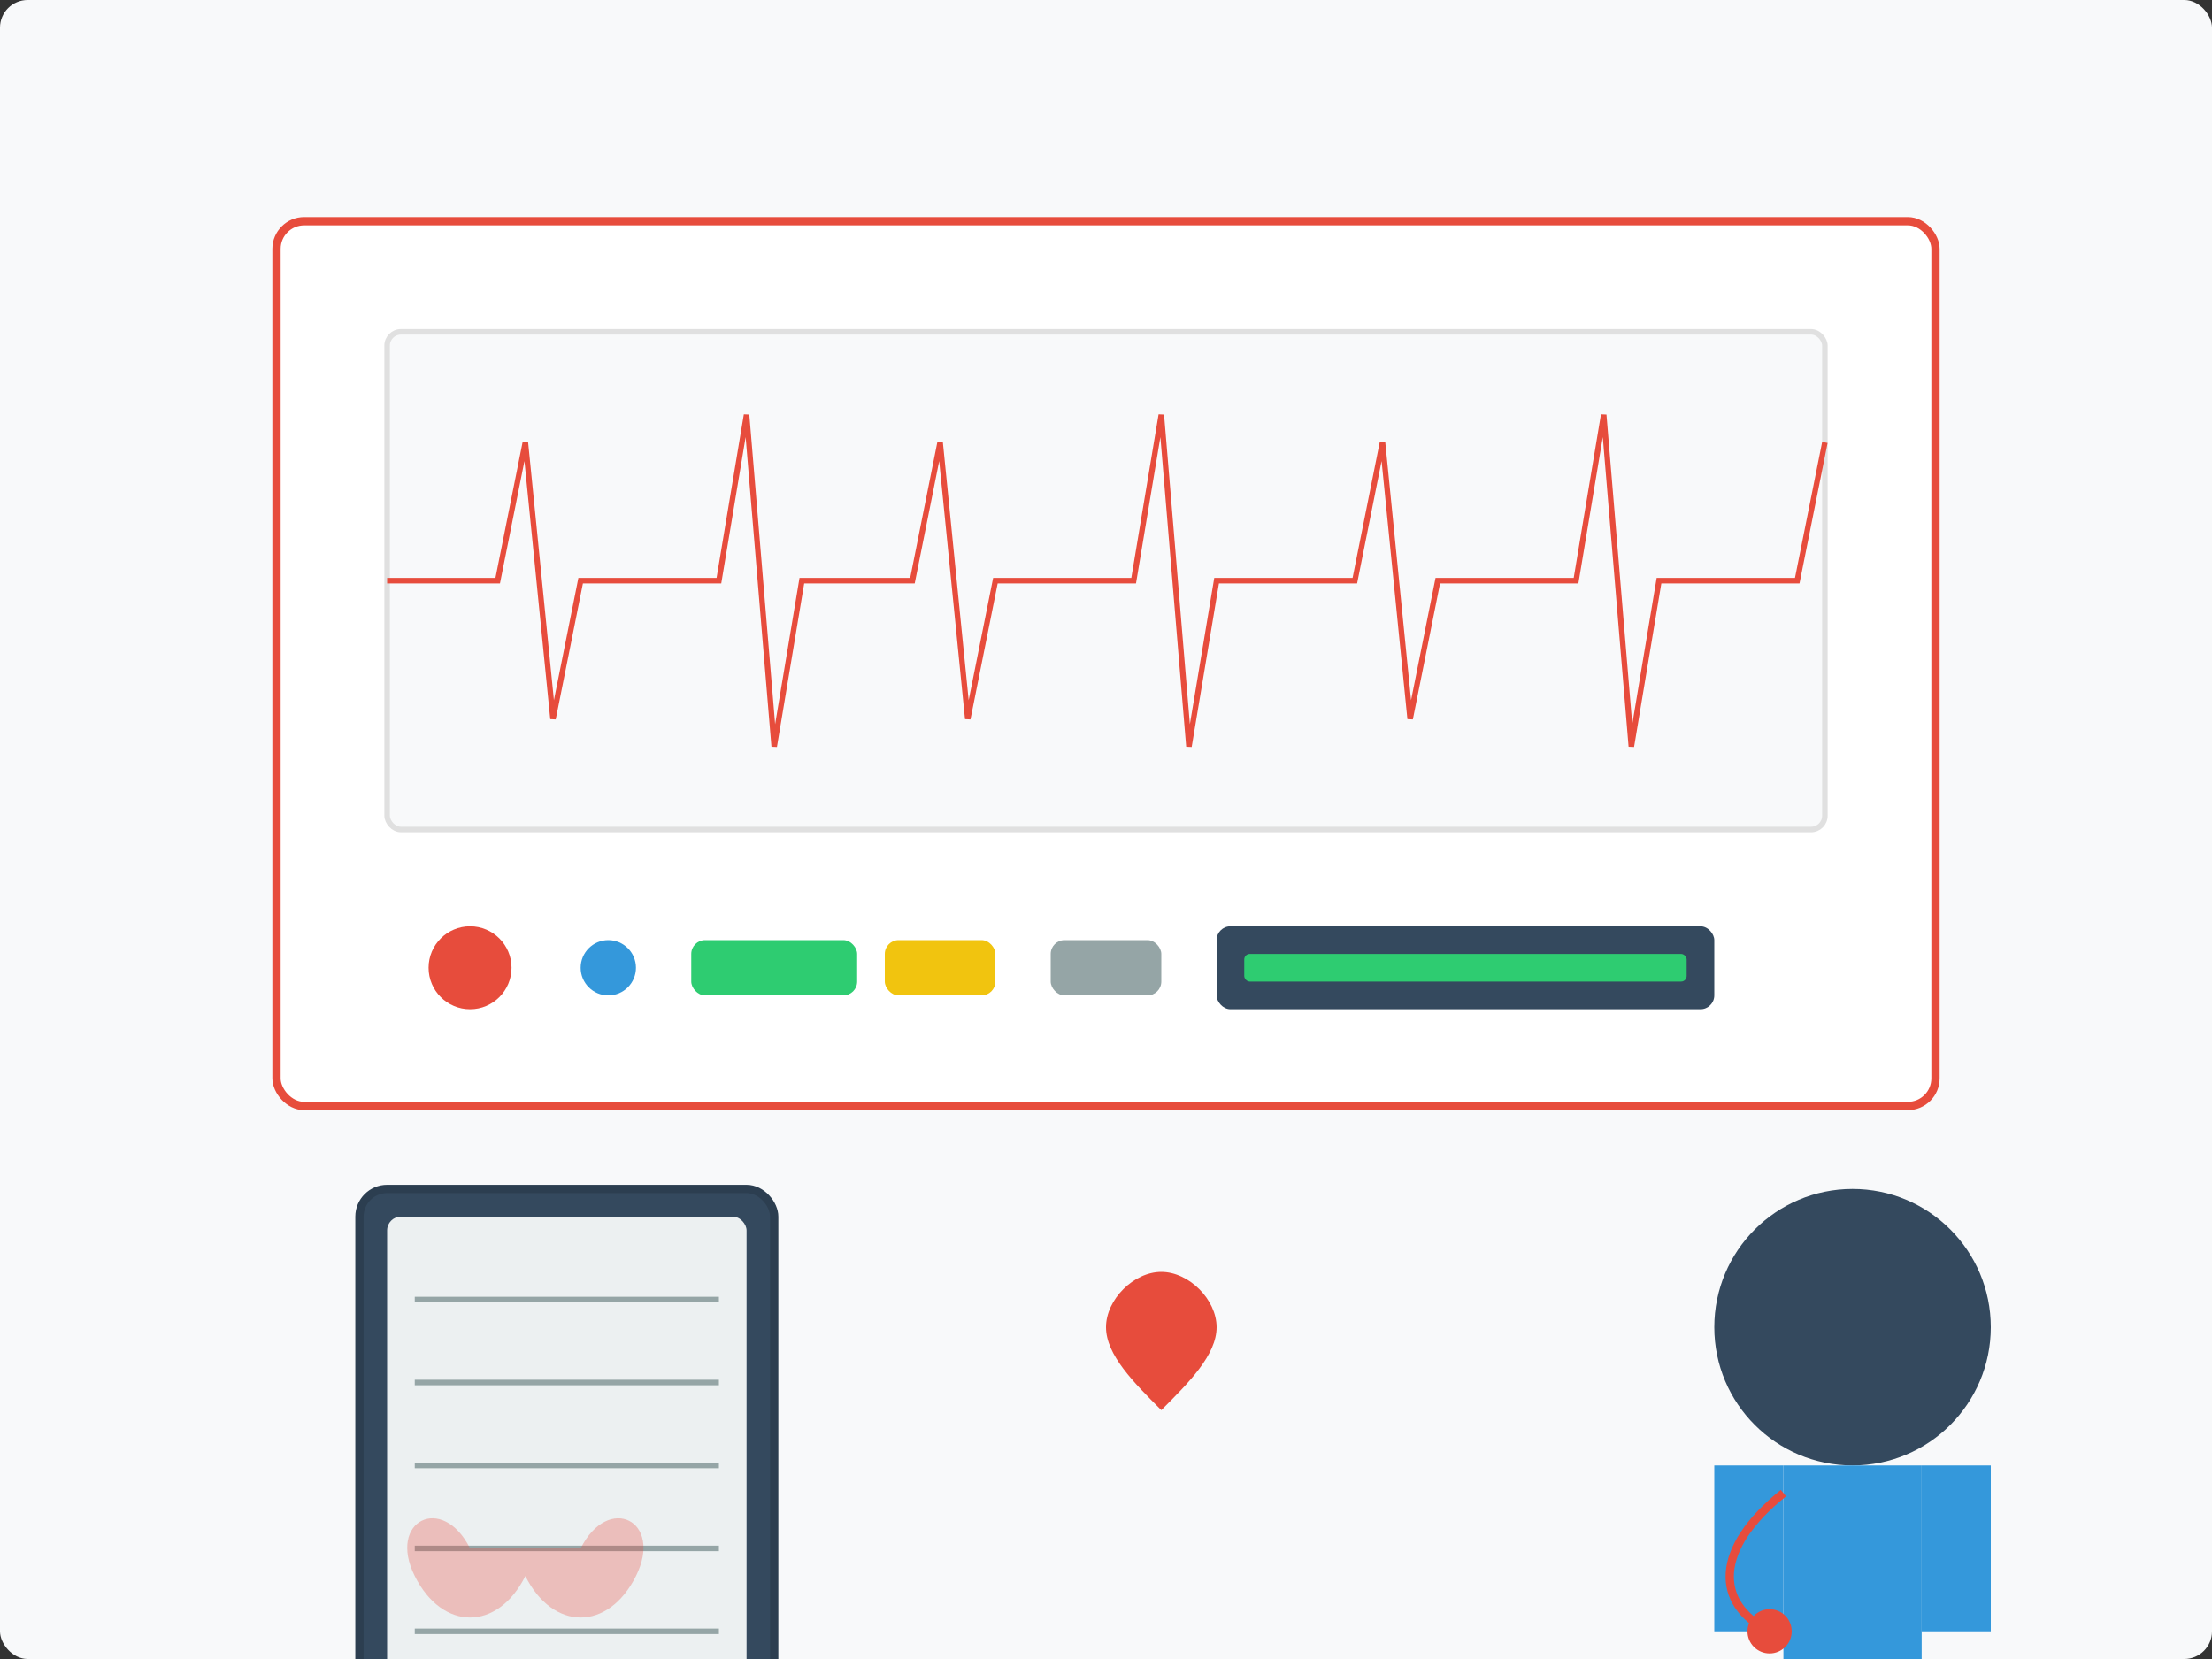
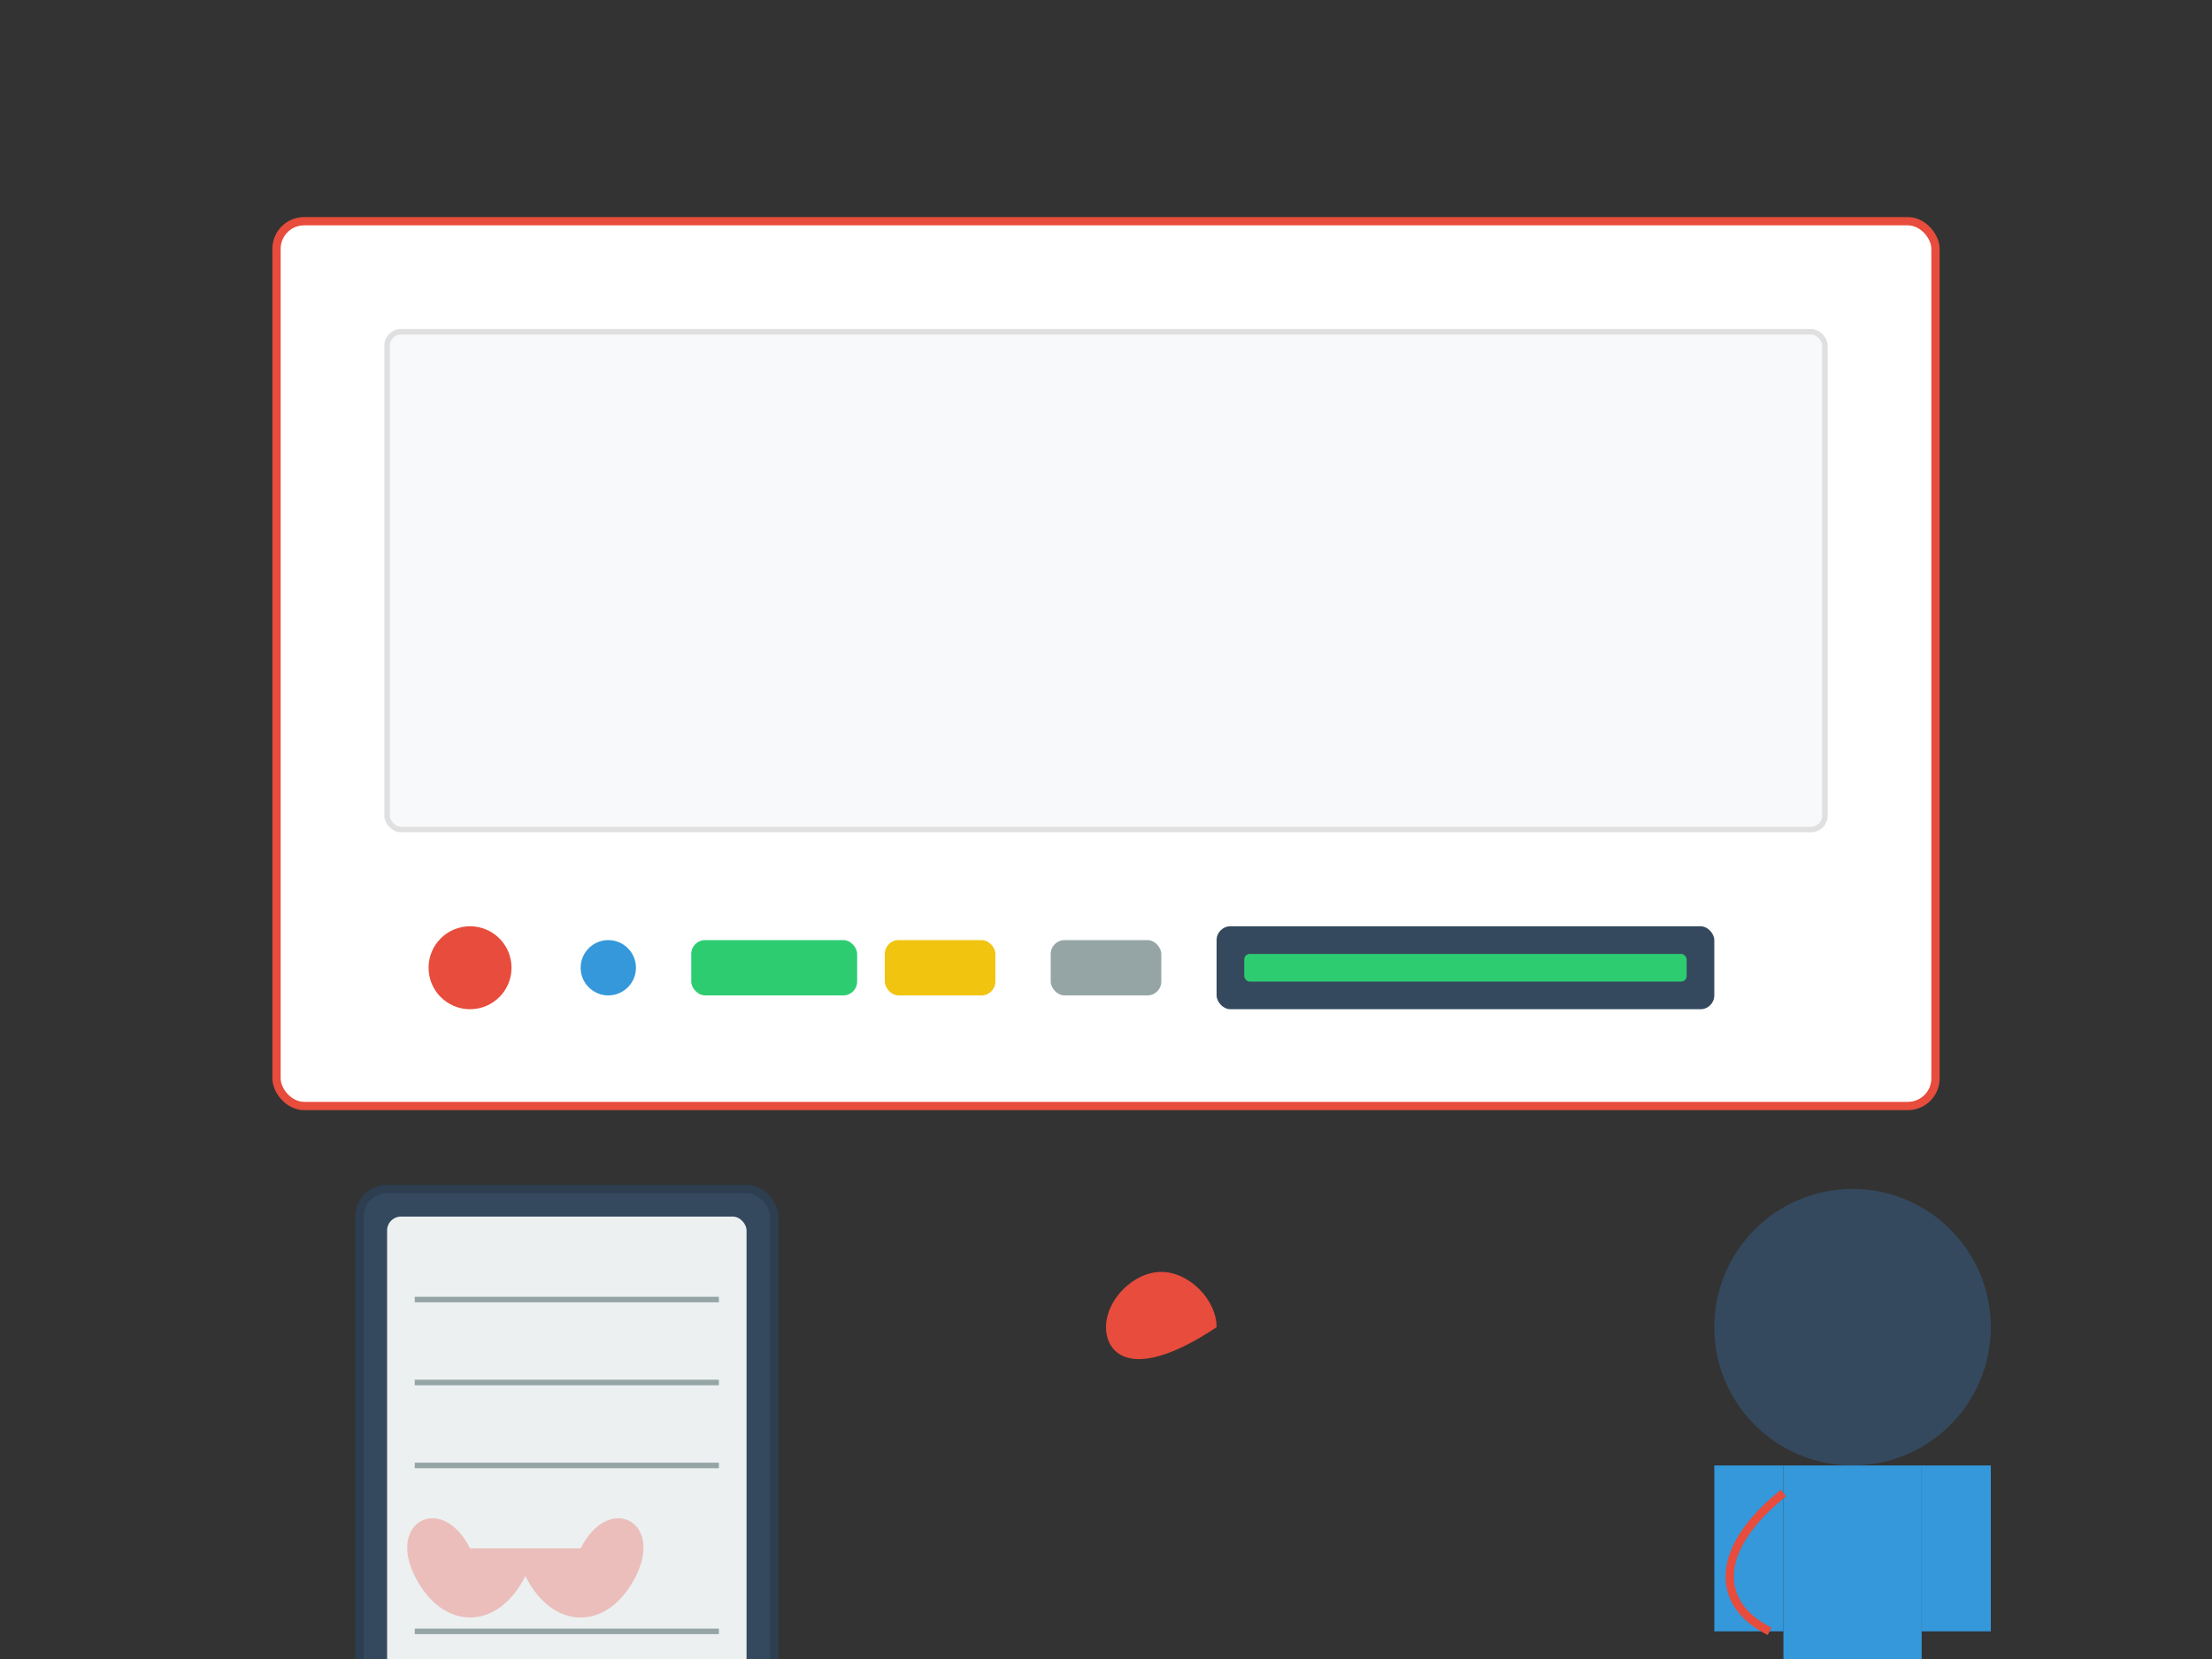
<svg xmlns="http://www.w3.org/2000/svg" viewBox="0 0 800 600" width="800" height="600">
  <rect x="0" y="0" width="800" height="600" fill="#333333" stroke="none" />
-   <rect x="0" y="0" width="800" height="600" fill="#f8f9fa" rx="10" ry="10" />
  <g transform="translate(100, 80)">
    <rect x="0" y="0" width="600" height="320" rx="10" ry="10" fill="#ffffff" stroke="#e74c3c" stroke-width="3" />
    <rect x="40" y="40" width="520" height="180" rx="5" ry="5" fill="#f8f9fa" stroke="#e0e0e0" stroke-width="2" />
-     <path d="M40,130               L80,130               L90,80               L100,180               L110,130               L130,130               L160,130               L170,70               L180,190               L190,130               L220,130              L230,130              L240,80              L250,180              L260,130              L280,130              L310,130              L320,70              L330,190              L340,130              L360,130              L390,130              L400,80              L410,180              L420,130              L440,130              L470,130              L480,70              L490,190              L500,130              L520,130              L550,130              L560,80" stroke="#e74c3c" stroke-width="2" fill="none" />
    <g transform="translate(40, 250)">
      <circle cx="30" cy="20" r="15" fill="#e74c3c" />
      <circle cx="80" cy="20" r="10" fill="#3498db" />
      <rect x="110" y="10" width="60" height="20" rx="5" ry="5" fill="#2ecc71" />
      <rect x="180" y="10" width="40" height="20" rx="5" ry="5" fill="#f1c40f" />
      <rect x="240" y="10" width="40" height="20" rx="5" ry="5" fill="#95a5a6" />
      <rect x="300" y="5" width="180" height="30" rx="5" ry="5" fill="#34495e" />
      <rect x="310" y="15" width="160" height="10" rx="2" ry="2" fill="#2ecc71" />
    </g>
  </g>
  <g transform="translate(620, 430)">
    <circle cx="50" cy="50" r="50" fill="#34495e" />
    <rect x="25" y="100" width="50" height="80" fill="#3498db" />
    <rect x="0" y="100" width="25" height="60" fill="#3498db" />
    <rect x="75" y="100" width="25" height="60" fill="#3498db" />
    <rect x="15" y="180" width="25" height="60" fill="#34495e" />
-     <rect x="60" y="180" width="25" height="60" fill="#34495e" />
    <path d="M25,110 C0,130 0,150 20,160" stroke="#e74c3c" stroke-width="3" fill="none" />
-     <circle cx="20" cy="160" r="8" fill="#e74c3c" />
  </g>
  <g transform="translate(130, 430)">
    <rect x="0" y="0" width="150" height="200" rx="10" ry="10" fill="#34495e" stroke="#2c3e50" stroke-width="3" />
    <rect x="10" y="10" width="130" height="180" rx="5" ry="5" fill="#ecf0f1" />
    <line x1="20" y1="40" x2="130" y2="40" stroke="#95a5a6" stroke-width="2" />
    <line x1="20" y1="70" x2="130" y2="70" stroke="#95a5a6" stroke-width="2" />
    <line x1="20" y1="100" x2="130" y2="100" stroke="#95a5a6" stroke-width="2" />
-     <line x1="20" y1="130" x2="130" y2="130" stroke="#95a5a6" stroke-width="2" />
    <line x1="20" y1="160" x2="130" y2="160" stroke="#95a5a6" stroke-width="2" />
    <path d="M40,130 C30,110 10,120 20,140 C30,160 50,160 60,140 C70,160 90,160 100,140 C110,120 90,110 80,130 Z" fill="#e74c3c" opacity="0.3" />
  </g>
  <g transform="translate(400, 460)">
-     <path d="M0,20 C0,10 10,0 20,0 C30,0 40,10 40,20 C40,30 30,40 20,50 C10,40 0,30 0,20 Z" fill="#e74c3c">
+     <path d="M0,20 C0,10 10,0 20,0 C30,0 40,10 40,20 C10,40 0,30 0,20 Z" fill="#e74c3c">
      <animate attributeName="opacity" values="1;0.5;1" dur="2s" repeatCount="indefinite" />
    </path>
  </g>
</svg>